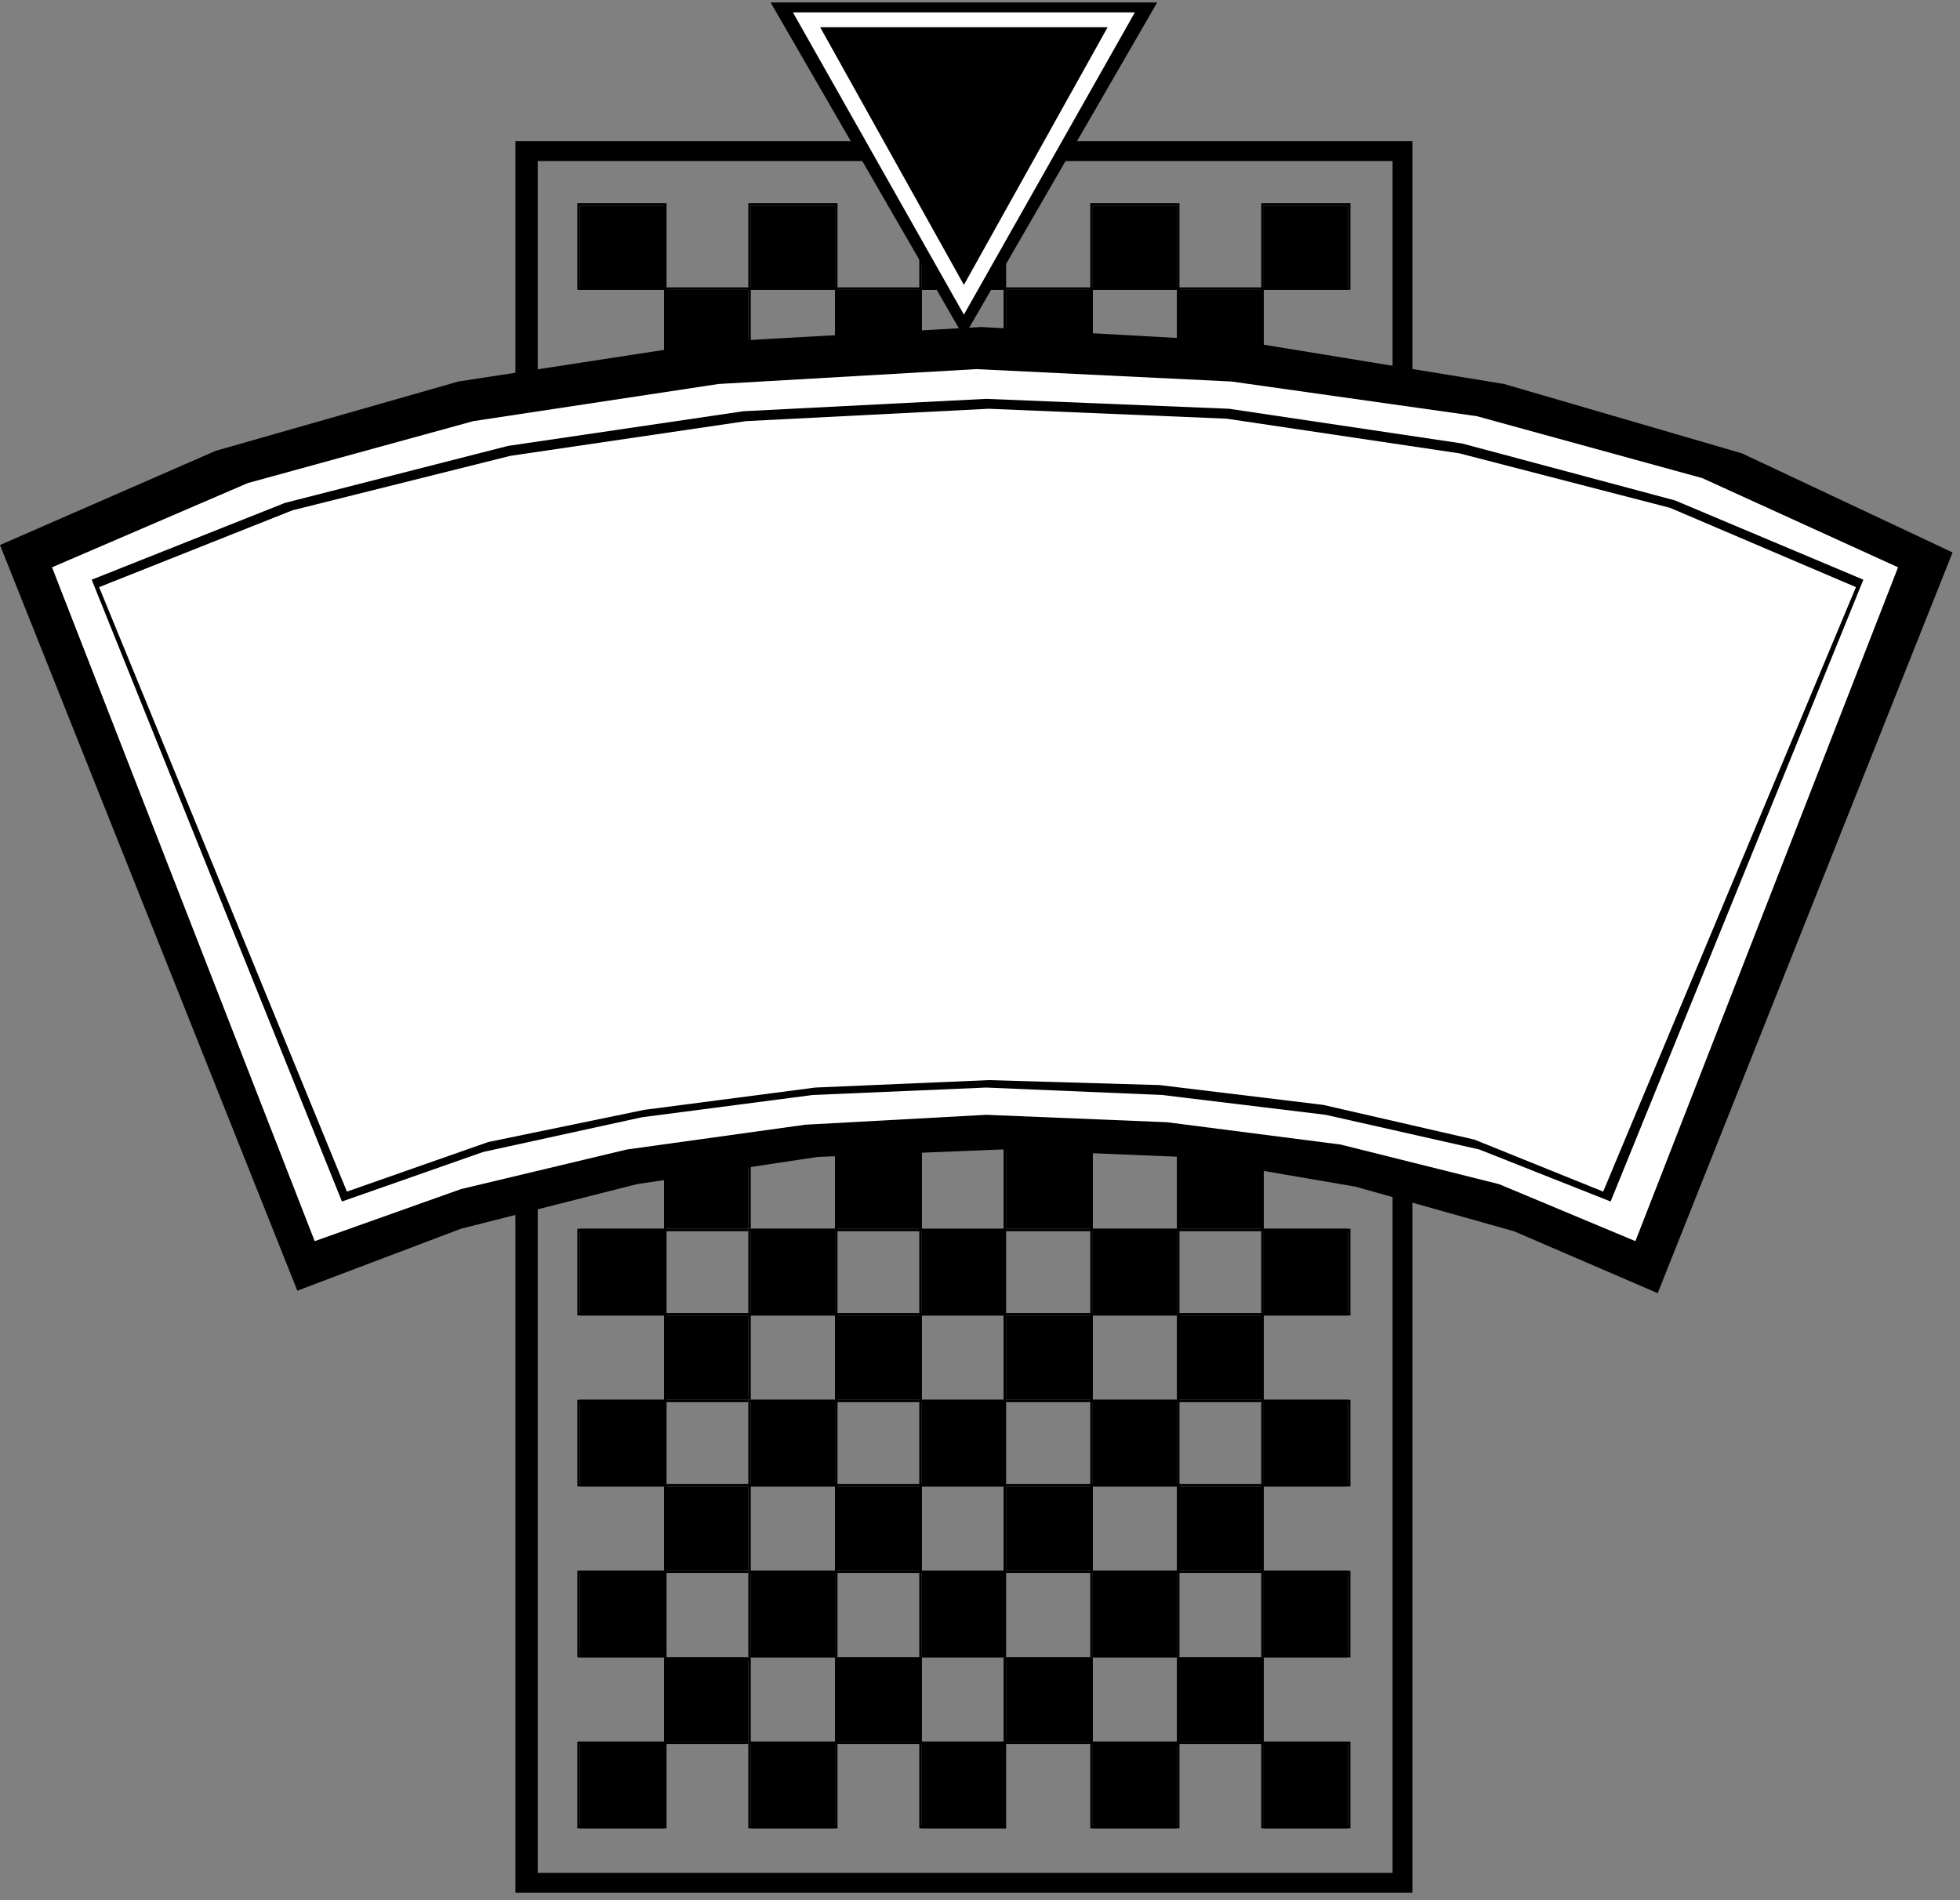
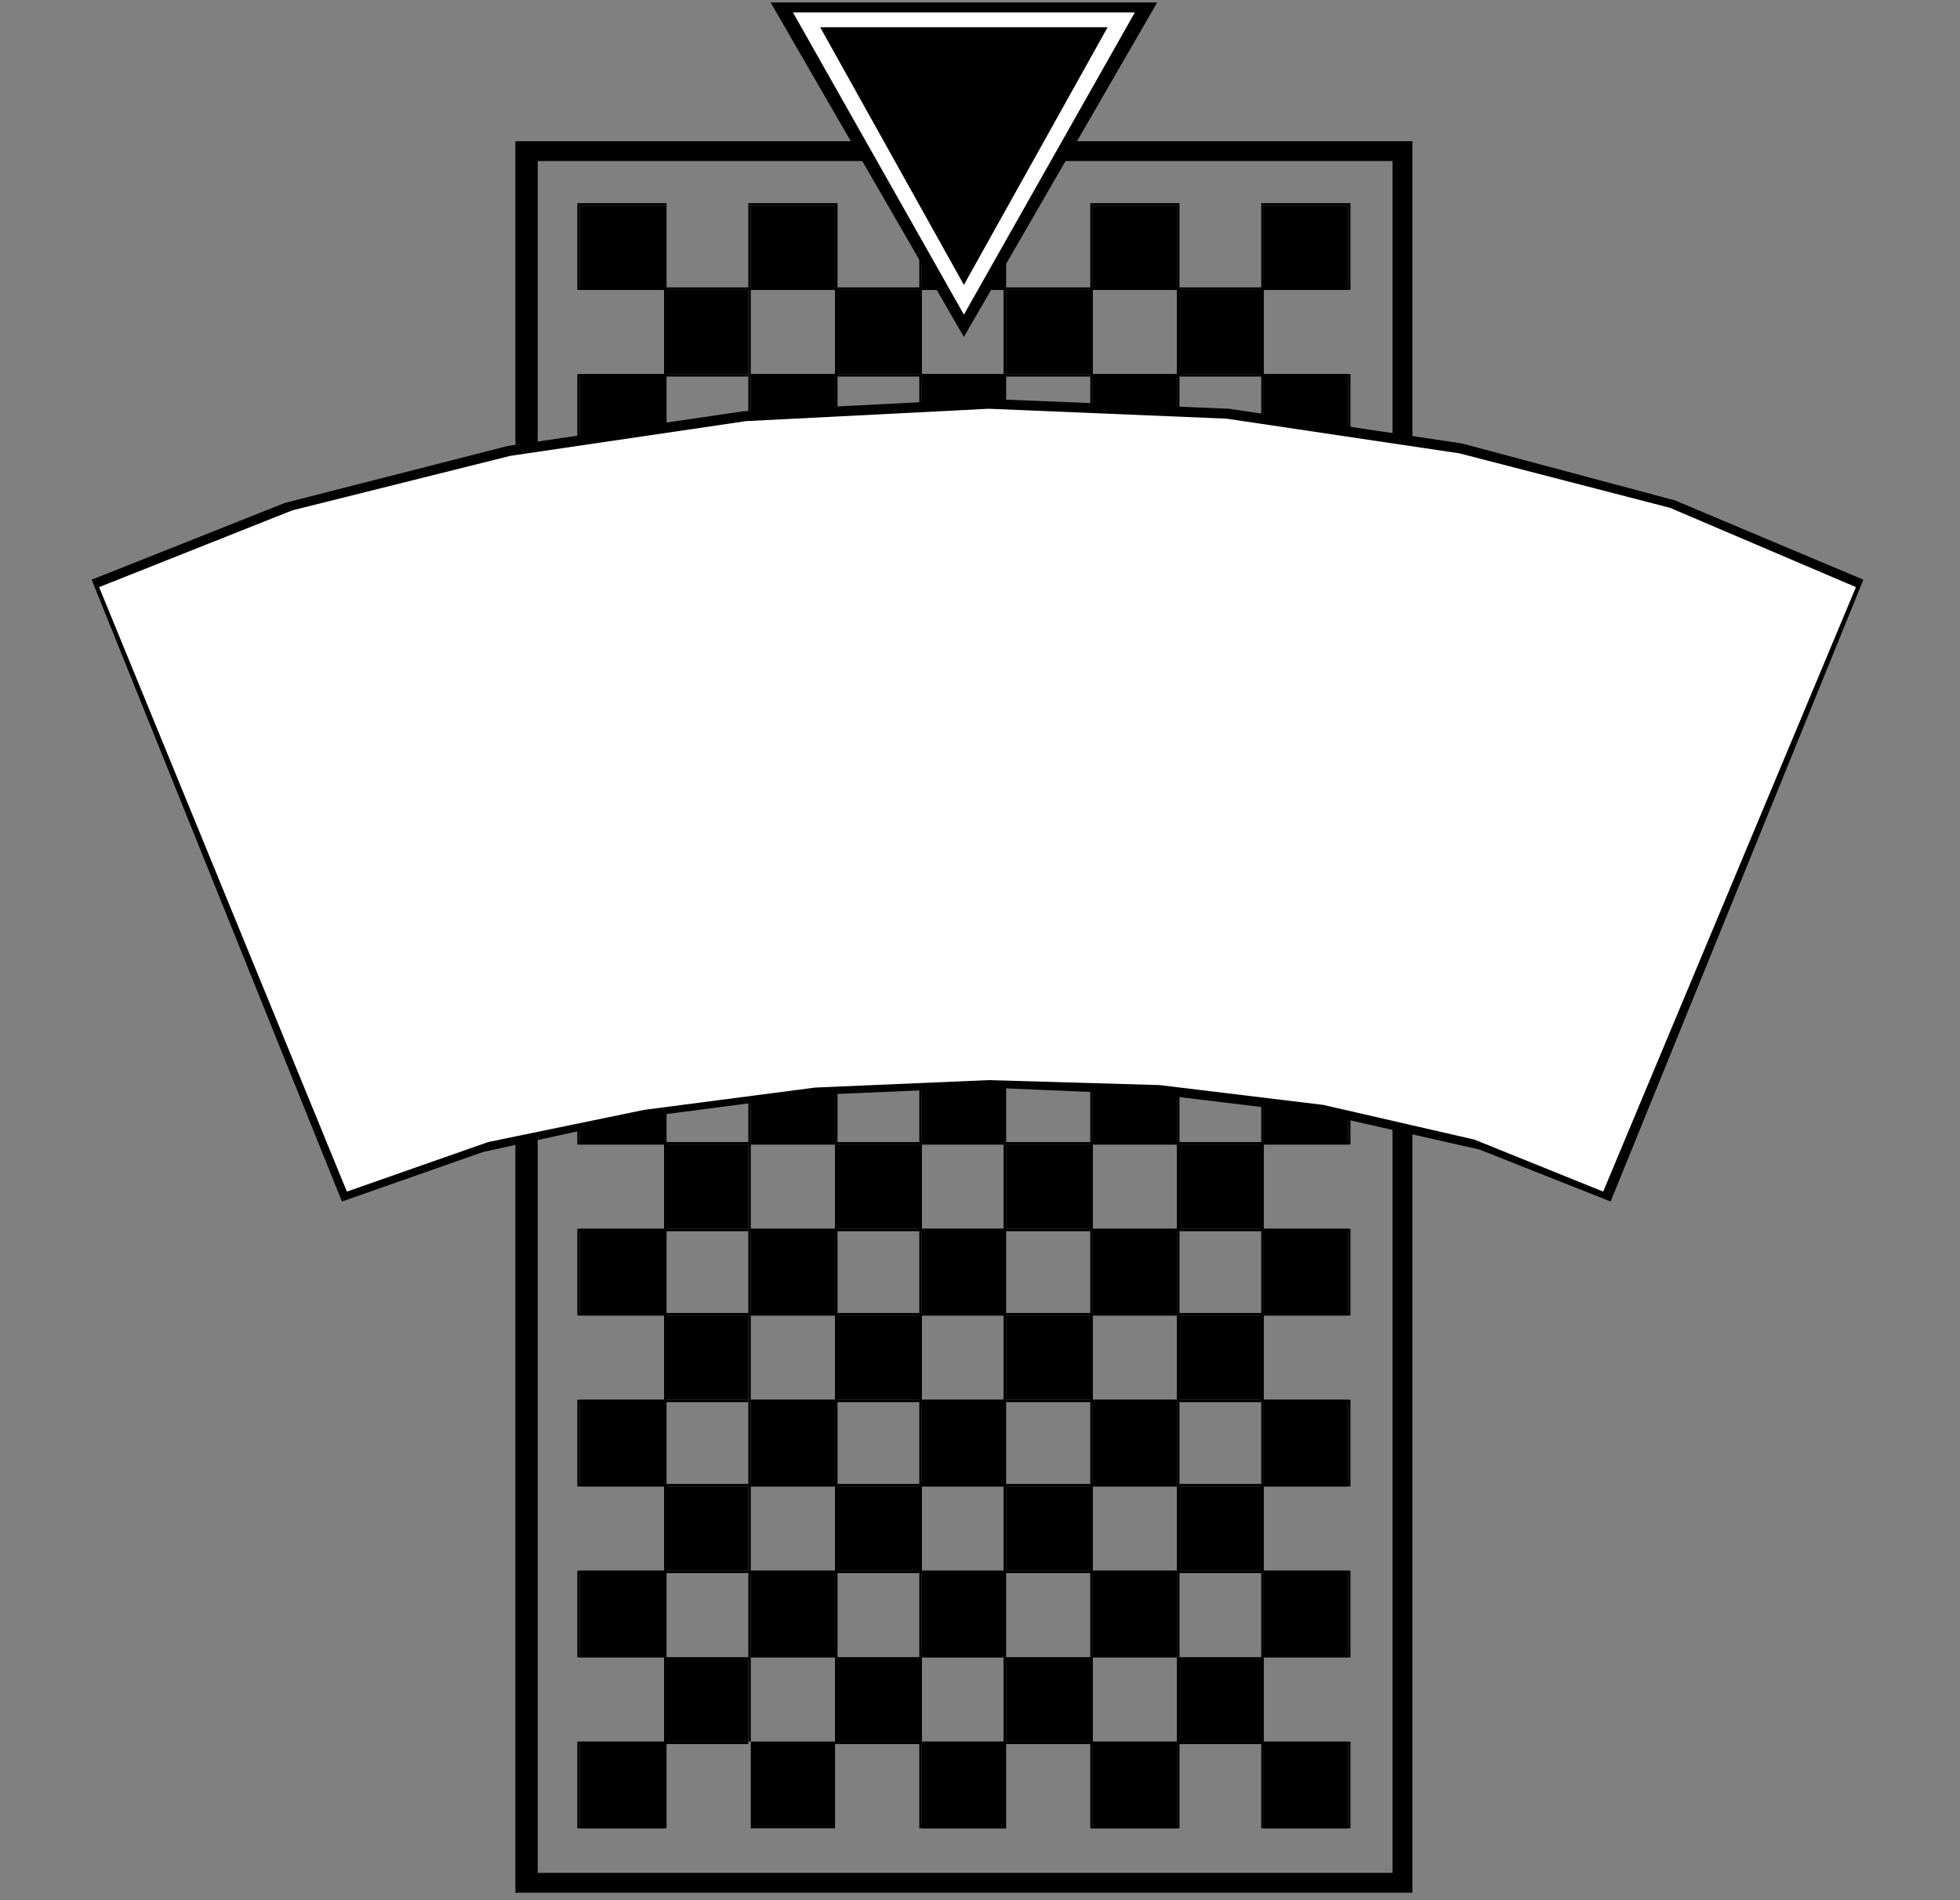
<svg xmlns="http://www.w3.org/2000/svg" xmlns:ns1="http://sodipodi.sourceforge.net/DTD/sodipodi-0.dtd" xmlns:ns2="http://www.inkscape.org/namespaces/inkscape" version="1.0" width="209.285mm" height="202.935mm" id="svg371" ns1:docname="DSGNN010.WMF">
  <rect width="100%" height="100%" fill="#808080" stroke="none" />
  <ns1:namedview pagecolor="#ffffff" bordercolor="#666666" borderopacity="1" objecttolerance="10" gridtolerance="10" guidetolerance="10" ns2:pageopacity="0" ns2:pageshadow="2" ns2:window-width="640" ns2:window-height="480" id="namedview373" />
  <defs id="defs3">
    <pattern id="WMFhbasepattern" patternUnits="userSpaceOnUse" width="6" height="6" x="0" y="0" />
  </defs>
-   <path style="fill:#000000;fill-rule:evenodd;fill-opacity:1;stroke:none;" d="  M 0,220   L 87,182   L 185,154   L 289,138   L 396,132   L 503,138   L 607,155   L 703,183   L 788,223   L 669,522   L 611,497   L 547,479   L 477,467   L 404,464   L 330,467   L 257,478   L 186,496   L 120,521   L 0,220  z " id="path5" />
  <path style="fill:#000000;fill-rule:evenodd;fill-opacity:1;stroke:none;" d="  M 208,382   L 208,57   L 570,57   L 570,382   L 562,382   L 562,65   L 217,65   L 217,382   L 208,382  z " id="path7" />
  <path style="fill:#000000;fill-rule:evenodd;fill-opacity:1;stroke:none;" d="  M 208,410   L 208,382   L 217,382   L 217,410   L 208,410  z " id="path9" />
  <path style="fill:#000000;fill-rule:evenodd;fill-opacity:1;stroke:none;" d="  M 562,410   L 562,382   L 570,382   L 570,410   L 562,410  z " id="path11" />
  <path style="fill:#000000;fill-rule:evenodd;fill-opacity:1;stroke:none;" d="  M 208,410   L 208,764   L 570,764   L 570,410   L 562,410   L 562,756   L 217,756   L 217,410   L 208,410  z " id="path13" />
  <path style="fill:#000000;fill-rule:evenodd;fill-opacity:1;stroke:none;" d="  M 234,83   L 234,117   L 268,117   L 268,83   L 234,83  z " id="path15" />
  <path style="fill:#000000;fill-rule:nonzero;fill-opacity:1;stroke:none;" d="  M 234,82   L 233,82   L 233,117   L 268,117   L 268,117   L 269,117   L 269,82   L 268,82   L 234,82   L 234,83   L 268,83   L 268,83   L 268,117   L 268,116   L 234,116   L 234,117   L 234,83   L 234,83   L 234,82  z " id="path17" />
  <path style="fill:#000000;fill-rule:evenodd;fill-opacity:1;stroke:none;" d="  M 268,117   L 268,151   L 302,151   L 302,117   L 268,117  z " id="path19" />
  <path style="fill:#000000;fill-rule:nonzero;fill-opacity:1;stroke:none;" d="  M 268,116   L 268,116   L 268,152   L 302,152   L 302,151   L 303,151   L 303,116   L 302,116   L 268,116   L 268,117   L 302,117   L 302,117   L 302,151   L 302,151   L 268,151   L 269,151   L 269,117   L 268,117   L 268,116  z " id="path21" />
  <path style="fill:#000000;fill-rule:evenodd;fill-opacity:1;stroke:none;" d="  M 268,186   L 268,220   L 302,220   L 302,186   L 268,186  z " id="path23" />
  <path style="fill:#000000;fill-rule:nonzero;fill-opacity:1;stroke:none;" d="  M 268,186   L 268,186   L 268,221   L 302,221   L 302,220   L 303,220   L 303,186   L 302,186   L 268,186   L 268,187   L 302,187   L 302,186   L 302,220   L 302,220   L 268,220   L 269,220   L 269,186   L 268,187   L 268,186  z " id="path25" />
  <path style="fill:#000000;fill-rule:evenodd;fill-opacity:1;stroke:none;" d="  M 268,255   L 268,289   L 302,289   L 302,255   L 268,255  z " id="path27" />
  <path style="fill:#000000;fill-rule:nonzero;fill-opacity:1;stroke:none;" d="  M 268,255   L 268,255   L 268,290   L 302,290   L 302,289   L 303,289   L 303,255   L 302,255   L 268,255   L 268,256   L 302,256   L 302,255   L 302,289   L 302,289   L 268,289   L 269,289   L 269,255   L 268,256   L 268,255  z " id="path29" />
  <path style="fill:#000000;fill-rule:evenodd;fill-opacity:1;stroke:none;" d="  M 268,324   L 268,359   L 302,359   L 302,324   L 268,324  z " id="path31" />
  <path style="fill:#000000;fill-rule:nonzero;fill-opacity:1;stroke:none;" d="  M 268,323   L 268,323   L 268,359   L 302,359   L 302,359   L 303,359   L 303,323   L 302,323   L 268,323   L 268,324   L 302,324   L 302,324   L 302,359   L 302,358   L 268,358   L 269,359   L 269,324   L 268,324   L 268,323  z " id="path33" />
  <path style="fill:#000000;fill-rule:evenodd;fill-opacity:1;stroke:none;" d="  M 268,393   L 268,427   L 302,427   L 302,393   L 268,393  z " id="path35" />
  <path style="fill:#000000;fill-rule:nonzero;fill-opacity:1;stroke:none;" d="  M 268,392   L 268,392   L 268,428   L 302,428   L 302,427   L 303,427   L 303,392   L 302,392   L 268,392   L 268,393   L 302,393   L 302,393   L 302,427   L 302,427   L 268,427   L 269,427   L 269,393   L 268,393   L 268,392  z " id="path37" />
  <path style="fill:#000000;fill-rule:evenodd;fill-opacity:1;stroke:none;" d="  M 268,462   L 268,496   L 302,496   L 302,462   L 268,462  z " id="path39" />
  <path style="fill:#000000;fill-rule:nonzero;fill-opacity:1;stroke:none;" d="  M 268,461   L 268,461   L 268,497   L 302,497   L 302,496   L 303,496   L 303,461   L 302,461   L 268,461   L 268,462   L 302,462   L 302,462   L 302,496   L 302,496   L 268,496   L 269,496   L 269,462   L 268,462   L 268,461  z " id="path41" />
  <path style="fill:#000000;fill-rule:evenodd;fill-opacity:1;stroke:none;" d="  M 268,531   L 268,565   L 302,565   L 302,531   L 268,531  z " id="path43" />
  <path style="fill:#000000;fill-rule:nonzero;fill-opacity:1;stroke:none;" d="  M 268,530   L 268,530   L 268,566   L 302,566   L 302,565   L 303,565   L 303,530   L 302,530   L 268,530   L 268,531   L 302,531   L 302,531   L 302,565   L 302,565   L 268,565   L 269,565   L 269,531   L 268,531   L 268,530  z " id="path45" />
  <path style="fill:#000000;fill-rule:evenodd;fill-opacity:1;stroke:none;" d="  M 268,600   L 268,634   L 302,634   L 302,600   L 268,600  z " id="path47" />
  <path style="fill:#000000;fill-rule:nonzero;fill-opacity:1;stroke:none;" d="  M 268,599   L 268,599   L 268,635   L 302,635   L 302,634   L 303,634   L 303,599   L 302,599   L 268,599   L 268,600   L 302,600   L 302,600   L 302,634   L 302,634   L 268,634   L 269,634   L 269,600   L 268,600   L 268,599  z " id="path49" />
  <path style="fill:#000000;fill-rule:evenodd;fill-opacity:1;stroke:none;" d="  M 268,669   L 268,703   L 302,703   L 302,669   L 268,669  z " id="path51" />
  <path style="fill:#000000;fill-rule:nonzero;fill-opacity:1;stroke:none;" d="  M 268,669   L 268,669   L 268,704   L 302,704   L 302,703   L 303,703   L 303,669   L 302,669   L 268,669   L 268,670   L 302,670   L 302,669   L 302,703   L 302,703   L 268,703   L 269,703   L 269,669   L 268,670   L 268,669  z " id="path53" />
  <path style="fill:#000000;fill-rule:evenodd;fill-opacity:1;stroke:none;" d="  M 234,151   L 234,186   L 268,186   L 268,151   L 234,151  z " id="path55" />
  <path style="fill:#000000;fill-rule:nonzero;fill-opacity:1;stroke:none;" d="  M 234,151   L 233,151   L 233,187   L 268,187   L 268,186   L 269,186   L 269,151   L 268,151   L 234,151   L 234,152   L 268,152   L 268,151   L 268,186   L 268,186   L 234,186   L 234,186   L 234,151   L 234,152   L 234,151  z " id="path57" />
  <path style="fill:#000000;fill-rule:evenodd;fill-opacity:1;stroke:none;" d="  M 234,220   L 234,255   L 268,255   L 268,220   L 234,220  z " id="path59" />
  <path style="fill:#000000;fill-rule:nonzero;fill-opacity:1;stroke:none;" d="  M 234,220   L 233,220   L 233,256   L 268,256   L 268,255   L 269,255   L 269,220   L 268,220   L 234,220   L 234,221   L 268,221   L 268,220   L 268,255   L 268,255   L 234,255   L 234,255   L 234,220   L 234,221   L 234,220  z " id="path61" />
  <path style="fill:#000000;fill-rule:evenodd;fill-opacity:1;stroke:none;" d="  M 234,289   L 234,324   L 268,324   L 268,289   L 234,289  z " id="path63" />
-   <path style="fill:#000000;fill-rule:nonzero;fill-opacity:1;stroke:none;" d="  M 234,289   L 233,289   L 233,324   L 268,324   L 268,324   L 269,324   L 269,289   L 268,289   L 234,289   L 234,290   L 268,290   L 268,289   L 268,324   L 268,323   L 234,323   L 234,324   L 234,289   L 234,290   L 234,289  z " id="path65" />
  <path style="fill:#000000;fill-rule:evenodd;fill-opacity:1;stroke:none;" d="  M 234,359   L 234,393   L 268,393   L 268,359   L 234,359  z " id="path67" />
  <path style="fill:#000000;fill-rule:nonzero;fill-opacity:1;stroke:none;" d="  M 234,358   L 233,358   L 233,393   L 268,393   L 268,393   L 269,393   L 269,358   L 268,358   L 234,358   L 234,359   L 268,359   L 268,359   L 268,393   L 268,392   L 234,392   L 234,393   L 234,359   L 234,359   L 234,358  z " id="path69" />
  <path style="fill:#000000;fill-rule:evenodd;fill-opacity:1;stroke:none;" d="  M 234,427   L 234,462   L 268,462   L 268,427   L 234,427  z " id="path71" />
  <path style="fill:#000000;fill-rule:nonzero;fill-opacity:1;stroke:none;" d="  M 234,427   L 233,427   L 233,462   L 268,462   L 268,462   L 269,462   L 269,427   L 268,427   L 234,427   L 234,428   L 268,428   L 268,427   L 268,462   L 268,461   L 234,461   L 234,462   L 234,427   L 234,428   L 234,427  z " id="path73" />
  <path style="fill:#000000;fill-rule:evenodd;fill-opacity:1;stroke:none;" d="  M 234,496   L 234,531   L 268,531   L 268,496   L 234,496  z " id="path75" />
  <path style="fill:#000000;fill-rule:nonzero;fill-opacity:1;stroke:none;" d="  M 234,496   L 233,496   L 233,531   L 268,531   L 268,531   L 269,531   L 269,496   L 268,496   L 234,496   L 234,497   L 268,497   L 268,496   L 268,531   L 268,530   L 234,530   L 234,531   L 234,496   L 234,497   L 234,496  z " id="path77" />
  <path style="fill:#000000;fill-rule:evenodd;fill-opacity:1;stroke:none;" d="  M 234,565   L 234,600   L 268,600   L 268,565   L 234,565  z " id="path79" />
  <path style="fill:#000000;fill-rule:nonzero;fill-opacity:1;stroke:none;" d="  M 234,565   L 233,565   L 233,600   L 268,600   L 268,600   L 269,600   L 269,565   L 268,565   L 234,565   L 234,566   L 268,566   L 268,565   L 268,600   L 268,599   L 234,599   L 234,600   L 234,565   L 234,566   L 234,565  z " id="path81" />
  <path style="fill:#000000;fill-rule:evenodd;fill-opacity:1;stroke:none;" d="  M 234,634   L 234,669   L 268,669   L 268,634   L 234,634  z " id="path83" />
  <path style="fill:#000000;fill-rule:nonzero;fill-opacity:1;stroke:none;" d="  M 234,634   L 233,634   L 233,669   L 268,669   L 268,669   L 269,669   L 269,634   L 268,634   L 234,634   L 234,635   L 268,635   L 268,634   L 268,669   L 268,668   L 234,668   L 234,669   L 234,634   L 234,635   L 234,634  z " id="path85" />
  <path style="fill:#000000;fill-rule:evenodd;fill-opacity:1;stroke:none;" d="  M 234,703   L 234,738   L 268,738   L 268,703   L 234,703  z " id="path87" />
  <path style="fill:#000000;fill-rule:nonzero;fill-opacity:1;stroke:none;" d="  M 234,703   L 233,703   L 233,738   L 268,738   L 268,738   L 269,738   L 269,703   L 268,703   L 234,703   L 234,704   L 268,704   L 268,703   L 268,738   L 268,737   L 234,737   L 234,738   L 234,703   L 234,704   L 234,703  z " id="path89" />
  <path style="fill:#000000;fill-rule:evenodd;fill-opacity:1;stroke:none;" d="  M 303,83   L 303,117   L 337,117   L 337,83   L 303,83  z " id="path91" />
  <path style="fill:#000000;fill-rule:nonzero;fill-opacity:1;stroke:none;" d="  M 303,82   L 302,82   L 302,117   L 337,117   L 337,117   L 338,117   L 338,82   L 337,82   L 303,82   L 303,83   L 337,83   L 337,83   L 337,117   L 337,116   L 303,116   L 303,117   L 303,83   L 303,83   L 303,82  z " id="path93" />
  <path style="fill:#000000;fill-rule:evenodd;fill-opacity:1;stroke:none;" d="  M 337,117   L 337,151   L 372,151   L 372,117   L 337,117  z " id="path95" />
  <path style="fill:#000000;fill-rule:nonzero;fill-opacity:1;stroke:none;" d="  M 337,116   L 337,116   L 337,152   L 372,152   L 372,151   L 372,151   L 372,116   L 372,116   L 337,116   L 337,117   L 372,117   L 371,117   L 371,151   L 372,151   L 337,151   L 338,151   L 338,117   L 337,117   L 337,116  z " id="path97" />
  <path style="fill:#000000;fill-rule:evenodd;fill-opacity:1;stroke:none;" d="  M 337,186   L 337,220   L 372,220   L 372,186   L 337,186  z " id="path99" />
  <path style="fill:#000000;fill-rule:nonzero;fill-opacity:1;stroke:none;" d="  M 337,186   L 337,186   L 337,221   L 372,221   L 372,220   L 372,220   L 372,186   L 372,186   L 337,186   L 337,187   L 372,187   L 371,186   L 371,220   L 372,220   L 337,220   L 338,220   L 338,186   L 337,187   L 337,186  z " id="path101" />
  <path style="fill:#000000;fill-rule:evenodd;fill-opacity:1;stroke:none;" d="  M 337,255   L 337,289   L 372,289   L 372,255   L 337,255  z " id="path103" />
  <path style="fill:#000000;fill-rule:nonzero;fill-opacity:1;stroke:none;" d="  M 337,255   L 337,255   L 337,290   L 372,290   L 372,289   L 372,289   L 372,255   L 372,255   L 337,255   L 337,256   L 372,256   L 371,255   L 371,289   L 372,289   L 337,289   L 338,289   L 338,255   L 337,256   L 337,255  z " id="path105" />
  <path style="fill:#000000;fill-rule:evenodd;fill-opacity:1;stroke:none;" d="  M 337,324   L 337,359   L 372,359   L 372,324   L 337,324  z " id="path107" />
  <path style="fill:#000000;fill-rule:nonzero;fill-opacity:1;stroke:none;" d="  M 337,323   L 337,323   L 337,359   L 372,359   L 372,359   L 372,359   L 372,323   L 372,323   L 337,323   L 337,324   L 372,324   L 371,324   L 371,359   L 372,358   L 337,358   L 338,359   L 338,324   L 337,324   L 337,323  z " id="path109" />
  <path style="fill:#000000;fill-rule:evenodd;fill-opacity:1;stroke:none;" d="  M 337,393   L 337,427   L 372,427   L 372,393   L 337,393  z " id="path111" />
  <path style="fill:#000000;fill-rule:nonzero;fill-opacity:1;stroke:none;" d="  M 337,392   L 337,392   L 337,428   L 372,428   L 372,427   L 372,427   L 372,392   L 372,392   L 337,392   L 337,393   L 372,393   L 371,393   L 371,427   L 372,427   L 337,427   L 338,427   L 338,393   L 337,393   L 337,392  z " id="path113" />
  <path style="fill:#000000;fill-rule:evenodd;fill-opacity:1;stroke:none;" d="  M 337,462   L 337,496   L 372,496   L 372,462   L 337,462  z " id="path115" />
  <path style="fill:#000000;fill-rule:nonzero;fill-opacity:1;stroke:none;" d="  M 337,461   L 337,461   L 337,497   L 372,497   L 372,496   L 372,496   L 372,461   L 372,461   L 337,461   L 337,462   L 372,462   L 371,462   L 371,496   L 372,496   L 337,496   L 338,496   L 338,462   L 337,462   L 337,461  z " id="path117" />
  <path style="fill:#000000;fill-rule:evenodd;fill-opacity:1;stroke:none;" d="  M 337,531   L 337,565   L 372,565   L 372,531   L 337,531  z " id="path119" />
-   <path style="fill:#000000;fill-rule:nonzero;fill-opacity:1;stroke:none;" d="  M 337,530   L 337,530   L 337,566   L 372,566   L 372,565   L 372,565   L 372,530   L 372,530   L 337,530   L 337,531   L 372,531   L 371,531   L 371,565   L 372,565   L 337,565   L 338,565   L 338,531   L 337,531   L 337,530  z " id="path121" />
+   <path style="fill:#000000;fill-rule:nonzero;fill-opacity:1;stroke:none;" d="  M 337,530   L 337,530   L 337,566   L 372,566   L 372,565   L 372,565   L 372,530   L 372,530   L 337,530   L 337,531   L 372,531   L 371,531   L 371,565   L 372,565   L 338,565   L 338,531   L 337,531   L 337,530  z " id="path121" />
  <path style="fill:#000000;fill-rule:evenodd;fill-opacity:1;stroke:none;" d="  M 337,600   L 337,634   L 372,634   L 372,600   L 337,600  z " id="path123" />
  <path style="fill:#000000;fill-rule:nonzero;fill-opacity:1;stroke:none;" d="  M 337,599   L 337,599   L 337,635   L 372,635   L 372,634   L 372,634   L 372,599   L 372,599   L 337,599   L 337,600   L 372,600   L 371,600   L 371,634   L 372,634   L 337,634   L 338,634   L 338,600   L 337,600   L 337,599  z " id="path125" />
  <path style="fill:#000000;fill-rule:evenodd;fill-opacity:1;stroke:none;" d="  M 337,669   L 337,703   L 372,703   L 372,669   L 337,669  z " id="path127" />
  <path style="fill:#000000;fill-rule:nonzero;fill-opacity:1;stroke:none;" d="  M 337,669   L 337,669   L 337,704   L 372,704   L 372,703   L 372,703   L 372,669   L 372,669   L 337,669   L 337,670   L 372,670   L 371,669   L 371,703   L 372,703   L 337,703   L 338,703   L 338,669   L 337,670   L 337,669  z " id="path129" />
  <path style="fill:#000000;fill-rule:evenodd;fill-opacity:1;stroke:none;" d="  M 303,151   L 303,186   L 337,186   L 337,151   L 303,151  z " id="path131" />
  <path style="fill:#000000;fill-rule:nonzero;fill-opacity:1;stroke:none;" d="  M 303,151   L 302,151   L 302,187   L 337,187   L 337,186   L 338,186   L 338,151   L 337,151   L 303,151   L 303,152   L 337,152   L 337,151   L 337,186   L 337,186   L 303,186   L 303,186   L 303,151   L 303,152   L 303,151  z " id="path133" />
  <path style="fill:#000000;fill-rule:evenodd;fill-opacity:1;stroke:none;" d="  M 303,220   L 303,255   L 337,255   L 337,220   L 303,220  z " id="path135" />
  <path style="fill:#000000;fill-rule:nonzero;fill-opacity:1;stroke:none;" d="  M 303,220   L 302,220   L 302,256   L 337,256   L 337,255   L 338,255   L 338,220   L 337,220   L 303,220   L 303,221   L 337,221   L 337,220   L 337,255   L 337,255   L 303,255   L 303,255   L 303,220   L 303,221   L 303,220  z " id="path137" />
  <path style="fill:#000000;fill-rule:evenodd;fill-opacity:1;stroke:none;" d="  M 303,289   L 303,324   L 337,324   L 337,289   L 303,289  z " id="path139" />
  <path style="fill:#000000;fill-rule:nonzero;fill-opacity:1;stroke:none;" d="  M 303,289   L 302,289   L 302,324   L 337,324   L 337,324   L 338,324   L 338,289   L 337,289   L 303,289   L 303,290   L 337,290   L 337,289   L 337,324   L 337,323   L 303,323   L 303,324   L 303,289   L 303,290   L 303,289  z " id="path141" />
  <path style="fill:#000000;fill-rule:evenodd;fill-opacity:1;stroke:none;" d="  M 303,359   L 303,393   L 337,393   L 337,359   L 303,359  z " id="path143" />
  <path style="fill:#000000;fill-rule:nonzero;fill-opacity:1;stroke:none;" d="  M 303,358   L 302,358   L 302,393   L 337,393   L 337,393   L 338,393   L 338,358   L 337,358   L 303,358   L 303,359   L 337,359   L 337,359   L 337,393   L 337,392   L 303,392   L 303,393   L 303,359   L 303,359   L 303,358  z " id="path145" />
  <path style="fill:#000000;fill-rule:evenodd;fill-opacity:1;stroke:none;" d="  M 303,427   L 303,462   L 337,462   L 337,427   L 303,427  z " id="path147" />
  <path style="fill:#000000;fill-rule:nonzero;fill-opacity:1;stroke:none;" d="  M 303,427   L 302,427   L 302,462   L 337,462   L 337,462   L 338,462   L 338,427   L 337,427   L 303,427   L 303,428   L 337,428   L 337,427   L 337,462   L 337,461   L 303,461   L 303,462   L 303,427   L 303,428   L 303,427  z " id="path149" />
  <path style="fill:#000000;fill-rule:evenodd;fill-opacity:1;stroke:none;" d="  M 303,496   L 303,531   L 337,531   L 337,496   L 303,496  z " id="path151" />
  <path style="fill:#000000;fill-rule:nonzero;fill-opacity:1;stroke:none;" d="  M 303,496   L 302,496   L 302,531   L 337,531   L 337,531   L 338,531   L 338,496   L 337,496   L 303,496   L 303,497   L 337,497   L 337,496   L 337,531   L 337,530   L 303,530   L 303,531   L 303,496   L 303,497   L 303,496  z " id="path153" />
  <path style="fill:#000000;fill-rule:evenodd;fill-opacity:1;stroke:none;" d="  M 303,565   L 303,600   L 337,600   L 337,565   L 303,565  z " id="path155" />
  <path style="fill:#000000;fill-rule:nonzero;fill-opacity:1;stroke:none;" d="  M 303,565   L 302,565   L 302,600   L 337,600   L 337,600   L 338,600   L 338,565   L 337,565   L 303,565   L 303,566   L 337,566   L 337,565   L 337,600   L 337,599   L 303,599   L 303,600   L 303,565   L 303,566   L 303,565  z " id="path157" />
  <path style="fill:#000000;fill-rule:evenodd;fill-opacity:1;stroke:none;" d="  M 303,634   L 303,669   L 337,669   L 337,634   L 303,634  z " id="path159" />
  <path style="fill:#000000;fill-rule:nonzero;fill-opacity:1;stroke:none;" d="  M 303,634   L 302,634   L 302,669   L 337,669   L 337,669   L 338,669   L 338,634   L 337,634   L 303,634   L 303,635   L 337,635   L 337,634   L 337,669   L 337,668   L 303,668   L 303,669   L 303,634   L 303,635   L 303,634  z " id="path161" />
  <path style="fill:#000000;fill-rule:evenodd;fill-opacity:1;stroke:none;" d="  M 303,703   L 303,738   L 337,738   L 337,703   L 303,703  z " id="path163" />
-   <path style="fill:#000000;fill-rule:nonzero;fill-opacity:1;stroke:none;" d="  M 303,703   L 302,703   L 302,738   L 337,738   L 337,738   L 338,738   L 338,703   L 337,703   L 303,703   L 303,704   L 337,704   L 337,703   L 337,738   L 337,737   L 303,737   L 303,738   L 303,703   L 303,704   L 303,703  z " id="path165" />
  <path style="fill:#000000;fill-rule:evenodd;fill-opacity:1;stroke:none;" d="  M 372,83   L 372,117   L 406,117   L 406,83   L 372,83  z " id="path167" />
  <path style="fill:#000000;fill-rule:nonzero;fill-opacity:1;stroke:none;" d="  M 372,82   L 371,82   L 371,117   L 406,117   L 406,117   L 406,117   L 406,82   L 406,82   L 372,82   L 372,83   L 406,83   L 405,83   L 405,117   L 406,116   L 372,116   L 372,117   L 372,83   L 372,83   L 372,82  z " id="path169" />
  <path style="fill:#000000;fill-rule:evenodd;fill-opacity:1;stroke:none;" d="  M 406,117   L 406,151   L 441,151   L 441,117   L 406,117  z " id="path171" />
  <path style="fill:#000000;fill-rule:nonzero;fill-opacity:1;stroke:none;" d="  M 406,116   L 405,116   L 405,152   L 441,152   L 441,151   L 441,151   L 441,116   L 441,116   L 406,116   L 406,117   L 441,117   L 440,117   L 440,151   L 441,151   L 406,151   L 406,151   L 406,117   L 406,117   L 406,116  z " id="path173" />
  <path style="fill:#000000;fill-rule:evenodd;fill-opacity:1;stroke:none;" d="  M 406,186   L 406,220   L 441,220   L 441,186   L 406,186  z " id="path175" />
  <path style="fill:#000000;fill-rule:nonzero;fill-opacity:1;stroke:none;" d="  M 406,186   L 405,186   L 405,221   L 441,221   L 441,220   L 441,220   L 441,186   L 441,186   L 406,186   L 406,187   L 441,187   L 440,186   L 440,220   L 441,220   L 406,220   L 406,220   L 406,186   L 406,187   L 406,186  z " id="path177" />
  <path style="fill:#000000;fill-rule:evenodd;fill-opacity:1;stroke:none;" d="  M 406,255   L 406,289   L 441,289   L 441,255   L 406,255  z " id="path179" />
  <path style="fill:#000000;fill-rule:nonzero;fill-opacity:1;stroke:none;" d="  M 406,255   L 405,255   L 405,290   L 441,290   L 441,289   L 441,289   L 441,255   L 441,255   L 406,255   L 406,256   L 441,256   L 440,255   L 440,289   L 441,289   L 406,289   L 406,289   L 406,255   L 406,256   L 406,255  z " id="path181" />
  <path style="fill:#000000;fill-rule:evenodd;fill-opacity:1;stroke:none;" d="  M 406,324   L 406,359   L 441,359   L 441,324   L 406,324  z " id="path183" />
  <path style="fill:#000000;fill-rule:nonzero;fill-opacity:1;stroke:none;" d="  M 406,323   L 405,323   L 405,359   L 441,359   L 441,359   L 441,359   L 441,323   L 441,323   L 406,323   L 406,324   L 441,324   L 440,324   L 440,359   L 441,358   L 406,358   L 406,359   L 406,324   L 406,324   L 406,323  z " id="path185" />
  <path style="fill:#000000;fill-rule:evenodd;fill-opacity:1;stroke:none;" d="  M 406,393   L 406,427   L 441,427   L 441,393   L 406,393  z " id="path187" />
  <path style="fill:#000000;fill-rule:nonzero;fill-opacity:1;stroke:none;" d="  M 406,392   L 405,392   L 405,428   L 441,428   L 441,427   L 441,427   L 441,392   L 441,392   L 406,392   L 406,393   L 441,393   L 440,393   L 440,427   L 441,427   L 406,427   L 406,427   L 406,393   L 406,393   L 406,392  z " id="path189" />
  <path style="fill:#000000;fill-rule:evenodd;fill-opacity:1;stroke:none;" d="  M 406,462   L 406,496   L 441,496   L 441,462   L 406,462  z " id="path191" />
  <path style="fill:#000000;fill-rule:nonzero;fill-opacity:1;stroke:none;" d="  M 406,461   L 405,461   L 405,497   L 441,497   L 441,496   L 441,496   L 441,461   L 441,461   L 406,461   L 406,462   L 441,462   L 440,462   L 440,496   L 441,496   L 406,496   L 406,496   L 406,462   L 406,462   L 406,461  z " id="path193" />
  <path style="fill:#000000;fill-rule:evenodd;fill-opacity:1;stroke:none;" d="  M 406,531   L 406,565   L 441,565   L 441,531   L 406,531  z " id="path195" />
  <path style="fill:#000000;fill-rule:nonzero;fill-opacity:1;stroke:none;" d="  M 406,530   L 405,530   L 405,566   L 441,566   L 441,565   L 441,565   L 441,530   L 441,530   L 406,530   L 406,531   L 441,531   L 440,531   L 440,565   L 441,565   L 406,565   L 406,565   L 406,531   L 406,531   L 406,530  z " id="path197" />
  <path style="fill:#000000;fill-rule:evenodd;fill-opacity:1;stroke:none;" d="  M 406,600   L 406,634   L 441,634   L 441,600   L 406,600  z " id="path199" />
  <path style="fill:#000000;fill-rule:nonzero;fill-opacity:1;stroke:none;" d="  M 406,599   L 405,599   L 405,635   L 441,635   L 441,634   L 441,634   L 441,599   L 441,599   L 406,599   L 406,600   L 441,600   L 440,600   L 440,634   L 441,634   L 406,634   L 406,634   L 406,600   L 406,600   L 406,599  z " id="path201" />
  <path style="fill:#000000;fill-rule:evenodd;fill-opacity:1;stroke:none;" d="  M 406,669   L 406,703   L 441,703   L 441,669   L 406,669  z " id="path203" />
  <path style="fill:#000000;fill-rule:nonzero;fill-opacity:1;stroke:none;" d="  M 406,669   L 405,669   L 405,704   L 441,704   L 441,703   L 441,703   L 441,669   L 441,669   L 406,669   L 406,670   L 441,670   L 440,669   L 440,703   L 441,703   L 406,703   L 406,703   L 406,669   L 406,670   L 406,669  z " id="path205" />
  <path style="fill:#000000;fill-rule:evenodd;fill-opacity:1;stroke:none;" d="  M 372,151   L 372,186   L 406,186   L 406,151   L 372,151  z " id="path207" />
  <path style="fill:#000000;fill-rule:nonzero;fill-opacity:1;stroke:none;" d="  M 372,151   L 371,151   L 371,187   L 406,187   L 406,186   L 406,186   L 406,151   L 406,151   L 372,151   L 372,152   L 406,152   L 405,151   L 405,186   L 406,186   L 372,186   L 372,186   L 372,151   L 372,152   L 372,151  z " id="path209" />
  <path style="fill:#000000;fill-rule:evenodd;fill-opacity:1;stroke:none;" d="  M 372,220   L 372,255   L 406,255   L 406,220   L 372,220  z " id="path211" />
  <path style="fill:#000000;fill-rule:nonzero;fill-opacity:1;stroke:none;" d="  M 372,220   L 371,220   L 371,256   L 406,256   L 406,255   L 406,255   L 406,220   L 406,220   L 372,220   L 372,221   L 406,221   L 405,220   L 405,255   L 406,255   L 372,255   L 372,255   L 372,220   L 372,221   L 372,220  z " id="path213" />
  <path style="fill:#000000;fill-rule:evenodd;fill-opacity:1;stroke:none;" d="  M 372,289   L 372,324   L 406,324   L 406,289   L 372,289  z " id="path215" />
  <path style="fill:#000000;fill-rule:nonzero;fill-opacity:1;stroke:none;" d="  M 372,289   L 371,289   L 371,324   L 406,324   L 406,324   L 406,324   L 406,289   L 406,289   L 372,289   L 372,290   L 406,290   L 405,289   L 405,324   L 406,323   L 372,323   L 372,324   L 372,289   L 372,290   L 372,289  z " id="path217" />
  <path style="fill:#000000;fill-rule:evenodd;fill-opacity:1;stroke:none;" d="  M 372,359   L 372,393   L 406,393   L 406,359   L 372,359  z " id="path219" />
  <path style="fill:#000000;fill-rule:nonzero;fill-opacity:1;stroke:none;" d="  M 372,358   L 371,358   L 371,393   L 406,393   L 406,393   L 406,393   L 406,358   L 406,358   L 372,358   L 372,359   L 406,359   L 405,359   L 405,393   L 406,392   L 372,392   L 372,393   L 372,359   L 372,359   L 372,358  z " id="path221" />
  <path style="fill:#000000;fill-rule:evenodd;fill-opacity:1;stroke:none;" d="  M 372,427   L 372,462   L 406,462   L 406,427   L 372,427  z " id="path223" />
  <path style="fill:#000000;fill-rule:nonzero;fill-opacity:1;stroke:none;" d="  M 372,427   L 371,427   L 371,462   L 406,462   L 406,462   L 406,462   L 406,427   L 406,427   L 372,427   L 372,428   L 406,428   L 405,427   L 405,462   L 406,461   L 372,461   L 372,462   L 372,427   L 372,428   L 372,427  z " id="path225" />
  <path style="fill:#000000;fill-rule:evenodd;fill-opacity:1;stroke:none;" d="  M 372,496   L 372,531   L 406,531   L 406,496   L 372,496  z " id="path227" />
  <path style="fill:#000000;fill-rule:nonzero;fill-opacity:1;stroke:none;" d="  M 372,496   L 371,496   L 371,531   L 406,531   L 406,531   L 406,531   L 406,496   L 406,496   L 372,496   L 372,497   L 406,497   L 405,496   L 405,531   L 406,530   L 372,530   L 372,531   L 372,496   L 372,497   L 372,496  z " id="path229" />
  <path style="fill:#000000;fill-rule:evenodd;fill-opacity:1;stroke:none;" d="  M 372,565   L 372,600   L 406,600   L 406,565   L 372,565  z " id="path231" />
  <path style="fill:#000000;fill-rule:nonzero;fill-opacity:1;stroke:none;" d="  M 372,565   L 371,565   L 371,600   L 406,600   L 406,600   L 406,600   L 406,565   L 406,565   L 372,565   L 372,566   L 406,566   L 405,565   L 405,600   L 406,599   L 372,599   L 372,600   L 372,565   L 372,566   L 372,565  z " id="path233" />
  <path style="fill:#000000;fill-rule:evenodd;fill-opacity:1;stroke:none;" d="  M 372,634   L 372,669   L 406,669   L 406,634   L 372,634  z " id="path235" />
  <path style="fill:#000000;fill-rule:nonzero;fill-opacity:1;stroke:none;" d="  M 372,634   L 371,634   L 371,669   L 406,669   L 406,669   L 406,669   L 406,634   L 406,634   L 372,634   L 372,635   L 406,635   L 405,634   L 405,669   L 406,668   L 372,668   L 372,669   L 372,634   L 372,635   L 372,634  z " id="path237" />
  <path style="fill:#000000;fill-rule:evenodd;fill-opacity:1;stroke:none;" d="  M 372,703   L 372,738   L 406,738   L 406,703   L 372,703  z " id="path239" />
  <path style="fill:#000000;fill-rule:nonzero;fill-opacity:1;stroke:none;" d="  M 372,703   L 371,703   L 371,738   L 406,738   L 406,738   L 406,738   L 406,703   L 406,703   L 372,703   L 372,704   L 406,704   L 405,703   L 405,738   L 406,737   L 372,737   L 372,738   L 372,703   L 372,704   L 372,703  z " id="path241" />
  <path style="fill:#000000;fill-rule:evenodd;fill-opacity:1;stroke:none;" d="  M 441,83   L 441,117   L 475,117   L 475,83   L 441,83  z " id="path243" />
  <path style="fill:#000000;fill-rule:nonzero;fill-opacity:1;stroke:none;" d="  M 441,82   L 440,82   L 440,117   L 475,117   L 475,117   L 476,117   L 476,82   L 475,82   L 441,82   L 441,83   L 475,83   L 475,83   L 475,117   L 475,116   L 441,116   L 441,117   L 441,83   L 441,83   L 441,82  z " id="path245" />
  <path style="fill:#000000;fill-rule:evenodd;fill-opacity:1;stroke:none;" d="  M 475,117   L 475,151   L 510,151   L 510,117   L 475,117  z " id="path247" />
  <path style="fill:#000000;fill-rule:nonzero;fill-opacity:1;stroke:none;" d="  M 475,116   L 475,116   L 475,152   L 510,152   L 510,151   L 510,151   L 510,116   L 510,116   L 475,116   L 475,117   L 510,117   L 509,117   L 509,151   L 510,151   L 475,151   L 476,151   L 476,117   L 475,117   L 475,116  z " id="path249" />
  <path style="fill:#000000;fill-rule:evenodd;fill-opacity:1;stroke:none;" d="  M 475,186   L 475,220   L 510,220   L 510,186   L 475,186  z " id="path251" />
  <path style="fill:#000000;fill-rule:nonzero;fill-opacity:1;stroke:none;" d="  M 475,186   L 475,186   L 475,221   L 510,221   L 510,220   L 510,220   L 510,186   L 510,186   L 475,186   L 475,187   L 510,187   L 509,186   L 509,220   L 510,220   L 475,220   L 476,220   L 476,186   L 475,187   L 475,186  z " id="path253" />
  <path style="fill:#000000;fill-rule:evenodd;fill-opacity:1;stroke:none;" d="  M 475,255   L 475,289   L 510,289   L 510,255   L 475,255  z " id="path255" />
  <path style="fill:#000000;fill-rule:nonzero;fill-opacity:1;stroke:none;" d="  M 475,255   L 475,255   L 475,290   L 510,290   L 510,289   L 510,289   L 510,255   L 510,255   L 475,255   L 475,256   L 510,256   L 509,255   L 509,289   L 510,289   L 475,289   L 476,289   L 476,255   L 475,256   L 475,255  z " id="path257" />
  <path style="fill:#000000;fill-rule:evenodd;fill-opacity:1;stroke:none;" d="  M 475,324   L 475,359   L 510,359   L 510,324   L 475,324  z " id="path259" />
  <path style="fill:#000000;fill-rule:nonzero;fill-opacity:1;stroke:none;" d="  M 475,323   L 475,323   L 475,359   L 510,359   L 510,359   L 510,359   L 510,323   L 510,323   L 475,323   L 475,324   L 510,324   L 509,324   L 509,359   L 510,358   L 475,358   L 476,359   L 476,324   L 475,324   L 475,323  z " id="path261" />
  <path style="fill:#000000;fill-rule:evenodd;fill-opacity:1;stroke:none;" d="  M 475,393   L 475,427   L 510,427   L 510,393   L 475,393  z " id="path263" />
  <path style="fill:#000000;fill-rule:nonzero;fill-opacity:1;stroke:none;" d="  M 475,392   L 475,392   L 475,428   L 510,428   L 510,427   L 510,427   L 510,392   L 510,392   L 475,392   L 475,393   L 510,393   L 509,393   L 509,427   L 510,427   L 475,427   L 476,427   L 476,393   L 475,393   L 475,392  z " id="path265" />
  <path style="fill:#000000;fill-rule:evenodd;fill-opacity:1;stroke:none;" d="  M 475,462   L 475,496   L 510,496   L 510,462   L 475,462  z " id="path267" />
  <path style="fill:#000000;fill-rule:nonzero;fill-opacity:1;stroke:none;" d="  M 475,461   L 475,461   L 475,497   L 510,497   L 510,496   L 510,496   L 510,461   L 510,461   L 475,461   L 475,462   L 510,462   L 509,462   L 509,496   L 510,496   L 475,496   L 476,496   L 476,462   L 475,462   L 475,461  z " id="path269" />
  <path style="fill:#000000;fill-rule:evenodd;fill-opacity:1;stroke:none;" d="  M 475,531   L 475,565   L 510,565   L 510,531   L 475,531  z " id="path271" />
  <path style="fill:#000000;fill-rule:nonzero;fill-opacity:1;stroke:none;" d="  M 475,530   L 475,530   L 475,566   L 510,566   L 510,565   L 510,565   L 510,530   L 510,530   L 475,530   L 475,531   L 510,531   L 509,531   L 509,565   L 510,565   L 475,565   L 476,565   L 476,531   L 475,531   L 475,530  z " id="path273" />
  <path style="fill:#000000;fill-rule:evenodd;fill-opacity:1;stroke:none;" d="  M 475,600   L 475,634   L 510,634   L 510,600   L 475,600  z " id="path275" />
  <path style="fill:#000000;fill-rule:nonzero;fill-opacity:1;stroke:none;" d="  M 475,599   L 475,599   L 475,635   L 510,635   L 510,634   L 510,634   L 510,599   L 510,599   L 475,599   L 475,600   L 510,600   L 509,600   L 509,634   L 510,634   L 475,634   L 476,634   L 476,600   L 475,600   L 475,599  z " id="path277" />
  <path style="fill:#000000;fill-rule:evenodd;fill-opacity:1;stroke:none;" d="  M 475,669   L 475,703   L 510,703   L 510,669   L 475,669  z " id="path279" />
  <path style="fill:#000000;fill-rule:nonzero;fill-opacity:1;stroke:none;" d="  M 475,669   L 475,669   L 475,704   L 510,704   L 510,703   L 510,703   L 510,669   L 510,669   L 475,669   L 475,670   L 510,670   L 509,669   L 509,703   L 510,703   L 475,703   L 476,703   L 476,669   L 475,670   L 475,669  z " id="path281" />
  <path style="fill:#000000;fill-rule:evenodd;fill-opacity:1;stroke:none;" d="  M 441,151   L 441,186   L 475,186   L 475,151   L 441,151  z " id="path283" />
  <path style="fill:#000000;fill-rule:nonzero;fill-opacity:1;stroke:none;" d="  M 441,151   L 440,151   L 440,187   L 475,187   L 475,186   L 476,186   L 476,151   L 475,151   L 441,151   L 441,152   L 475,152   L 475,151   L 475,186   L 475,186   L 441,186   L 441,186   L 441,151   L 441,152   L 441,151  z " id="path285" />
  <path style="fill:#000000;fill-rule:evenodd;fill-opacity:1;stroke:none;" d="  M 441,220   L 441,255   L 475,255   L 475,220   L 441,220  z " id="path287" />
  <path style="fill:#000000;fill-rule:nonzero;fill-opacity:1;stroke:none;" d="  M 441,220   L 440,220   L 440,256   L 475,256   L 475,255   L 476,255   L 476,220   L 475,220   L 441,220   L 441,221   L 475,221   L 475,220   L 475,255   L 475,255   L 441,255   L 441,255   L 441,220   L 441,221   L 441,220  z " id="path289" />
  <path style="fill:#000000;fill-rule:evenodd;fill-opacity:1;stroke:none;" d="  M 441,289   L 441,324   L 475,324   L 475,289   L 441,289  z " id="path291" />
  <path style="fill:#000000;fill-rule:nonzero;fill-opacity:1;stroke:none;" d="  M 441,289   L 440,289   L 440,324   L 475,324   L 475,324   L 476,324   L 476,289   L 475,289   L 441,289   L 441,290   L 475,290   L 475,289   L 475,324   L 475,323   L 441,323   L 441,324   L 441,289   L 441,290   L 441,289  z " id="path293" />
  <path style="fill:#000000;fill-rule:evenodd;fill-opacity:1;stroke:none;" d="  M 441,359   L 441,393   L 475,393   L 475,359   L 441,359  z " id="path295" />
  <path style="fill:#000000;fill-rule:nonzero;fill-opacity:1;stroke:none;" d="  M 441,358   L 440,358   L 440,393   L 475,393   L 475,393   L 476,393   L 476,358   L 475,358   L 441,358   L 441,359   L 475,359   L 475,359   L 475,393   L 475,392   L 441,392   L 441,393   L 441,359   L 441,359   L 441,358  z " id="path297" />
  <path style="fill:#000000;fill-rule:evenodd;fill-opacity:1;stroke:none;" d="  M 441,427   L 441,462   L 475,462   L 475,427   L 441,427  z " id="path299" />
  <path style="fill:#000000;fill-rule:nonzero;fill-opacity:1;stroke:none;" d="  M 441,427   L 440,427   L 440,462   L 475,462   L 475,462   L 476,462   L 476,427   L 475,427   L 441,427   L 441,428   L 475,428   L 475,427   L 475,462   L 475,461   L 441,461   L 441,462   L 441,427   L 441,428   L 441,427  z " id="path301" />
  <path style="fill:#000000;fill-rule:evenodd;fill-opacity:1;stroke:none;" d="  M 441,496   L 441,531   L 475,531   L 475,496   L 441,496  z " id="path303" />
  <path style="fill:#000000;fill-rule:nonzero;fill-opacity:1;stroke:none;" d="  M 441,496   L 440,496   L 440,531   L 475,531   L 475,531   L 476,531   L 476,496   L 475,496   L 441,496   L 441,497   L 475,497   L 475,496   L 475,531   L 475,530   L 441,530   L 441,531   L 441,496   L 441,497   L 441,496  z " id="path305" />
  <path style="fill:#000000;fill-rule:evenodd;fill-opacity:1;stroke:none;" d="  M 441,565   L 441,600   L 475,600   L 475,565   L 441,565  z " id="path307" />
  <path style="fill:#000000;fill-rule:nonzero;fill-opacity:1;stroke:none;" d="  M 441,565   L 440,565   L 440,600   L 475,600   L 475,600   L 476,600   L 476,565   L 475,565   L 441,565   L 441,566   L 475,566   L 475,565   L 475,600   L 475,599   L 441,599   L 441,600   L 441,565   L 441,566   L 441,565  z " id="path309" />
  <path style="fill:#000000;fill-rule:evenodd;fill-opacity:1;stroke:none;" d="  M 441,634   L 441,669   L 475,669   L 475,634   L 441,634  z " id="path311" />
  <path style="fill:#000000;fill-rule:nonzero;fill-opacity:1;stroke:none;" d="  M 441,634   L 440,634   L 440,669   L 475,669   L 475,669   L 476,669   L 476,634   L 475,634   L 441,634   L 441,635   L 475,635   L 475,634   L 475,669   L 475,668   L 441,668   L 441,669   L 441,634   L 441,635   L 441,634  z " id="path313" />
  <path style="fill:#000000;fill-rule:evenodd;fill-opacity:1;stroke:none;" d="  M 441,703   L 441,738   L 475,738   L 475,703   L 441,703  z " id="path315" />
  <path style="fill:#000000;fill-rule:nonzero;fill-opacity:1;stroke:none;" d="  M 441,703   L 440,703   L 440,738   L 475,738   L 475,738   L 476,738   L 476,703   L 475,703   L 441,703   L 441,704   L 475,704   L 475,703   L 475,738   L 475,737   L 441,737   L 441,738   L 441,703   L 441,704   L 441,703  z " id="path317" />
  <path style="fill:#000000;fill-rule:evenodd;fill-opacity:1;stroke:none;" d="  M 510,83   L 510,117   L 544,117   L 544,83   L 510,83  z " id="path319" />
  <path style="fill:#000000;fill-rule:nonzero;fill-opacity:1;stroke:none;" d="  M 510,82   L 509,82   L 509,117   L 544,117   L 544,117   L 545,117   L 545,82   L 544,82   L 510,82   L 510,83   L 544,83   L 544,83   L 544,117   L 544,116   L 510,116   L 510,117   L 510,83   L 510,83   L 510,82  z " id="path321" />
  <path style="fill:#000000;fill-rule:evenodd;fill-opacity:1;stroke:none;" d="  M 510,151   L 510,186   L 544,186   L 544,151   L 510,151  z " id="path323" />
  <path style="fill:#000000;fill-rule:nonzero;fill-opacity:1;stroke:none;" d="  M 510,151   L 509,151   L 509,187   L 544,187   L 544,186   L 545,186   L 545,151   L 544,151   L 510,151   L 510,152   L 544,152   L 544,151   L 544,186   L 544,186   L 510,186   L 510,186   L 510,151   L 510,152   L 510,151  z " id="path325" />
  <path style="fill:#000000;fill-rule:evenodd;fill-opacity:1;stroke:none;" d="  M 510,220   L 510,255   L 544,255   L 544,220   L 510,220  z " id="path327" />
  <path style="fill:#000000;fill-rule:nonzero;fill-opacity:1;stroke:none;" d="  M 510,220   L 509,220   L 509,256   L 544,256   L 544,255   L 545,255   L 545,220   L 544,220   L 510,220   L 510,221   L 544,221   L 544,220   L 544,255   L 544,255   L 510,255   L 510,255   L 510,220   L 510,221   L 510,220  z " id="path329" />
  <path style="fill:#000000;fill-rule:evenodd;fill-opacity:1;stroke:none;" d="  M 510,289   L 510,324   L 544,324   L 544,289   L 510,289  z " id="path331" />
  <path style="fill:#000000;fill-rule:nonzero;fill-opacity:1;stroke:none;" d="  M 510,289   L 509,289   L 509,324   L 544,324   L 544,324   L 545,324   L 545,289   L 544,289   L 510,289   L 510,290   L 544,290   L 544,289   L 544,324   L 544,323   L 510,323   L 510,324   L 510,289   L 510,290   L 510,289  z " id="path333" />
  <path style="fill:#000000;fill-rule:evenodd;fill-opacity:1;stroke:none;" d="  M 510,359   L 510,393   L 544,393   L 544,359   L 510,359  z " id="path335" />
  <path style="fill:#000000;fill-rule:nonzero;fill-opacity:1;stroke:none;" d="  M 510,358   L 509,358   L 509,393   L 544,393   L 544,393   L 545,393   L 545,358   L 544,358   L 510,358   L 510,359   L 544,359   L 544,359   L 544,393   L 544,392   L 510,392   L 510,393   L 510,359   L 510,359   L 510,358  z " id="path337" />
  <path style="fill:#000000;fill-rule:evenodd;fill-opacity:1;stroke:none;" d="  M 510,427   L 510,462   L 544,462   L 544,427   L 510,427  z " id="path339" />
  <path style="fill:#000000;fill-rule:nonzero;fill-opacity:1;stroke:none;" d="  M 510,427   L 509,427   L 509,462   L 544,462   L 544,462   L 545,462   L 545,427   L 544,427   L 510,427   L 510,428   L 544,428   L 544,427   L 544,462   L 544,461   L 510,461   L 510,462   L 510,427   L 510,428   L 510,427  z " id="path341" />
  <path style="fill:#000000;fill-rule:evenodd;fill-opacity:1;stroke:none;" d="  M 510,496   L 510,531   L 544,531   L 544,496   L 510,496  z " id="path343" />
  <path style="fill:#000000;fill-rule:nonzero;fill-opacity:1;stroke:none;" d="  M 510,496   L 509,496   L 509,531   L 544,531   L 544,531   L 545,531   L 545,496   L 544,496   L 510,496   L 510,497   L 544,497   L 544,496   L 544,531   L 544,530   L 510,530   L 510,531   L 510,496   L 510,497   L 510,496  z " id="path345" />
  <path style="fill:#000000;fill-rule:evenodd;fill-opacity:1;stroke:none;" d="  M 510,565   L 510,600   L 544,600   L 544,565   L 510,565  z " id="path347" />
  <path style="fill:#000000;fill-rule:nonzero;fill-opacity:1;stroke:none;" d="  M 510,565   L 509,565   L 509,600   L 544,600   L 544,600   L 545,600   L 545,565   L 544,565   L 510,565   L 510,566   L 544,566   L 544,565   L 544,600   L 544,599   L 510,599   L 510,600   L 510,565   L 510,566   L 510,565  z " id="path349" />
  <path style="fill:#000000;fill-rule:evenodd;fill-opacity:1;stroke:none;" d="  M 510,634   L 510,669   L 544,669   L 544,634   L 510,634  z " id="path351" />
  <path style="fill:#000000;fill-rule:nonzero;fill-opacity:1;stroke:none;" d="  M 510,634   L 509,634   L 509,669   L 544,669   L 544,669   L 545,669   L 545,634   L 544,634   L 510,634   L 510,635   L 544,635   L 544,634   L 544,669   L 544,668   L 510,668   L 510,669   L 510,634   L 510,635   L 510,634  z " id="path353" />
  <path style="fill:#000000;fill-rule:evenodd;fill-opacity:1;stroke:none;" d="  M 510,703   L 510,738   L 544,738   L 544,703   L 510,703  z " id="path355" />
  <path style="fill:#000000;fill-rule:nonzero;fill-opacity:1;stroke:none;" d="  M 510,703   L 509,703   L 509,738   L 544,738   L 544,738   L 545,738   L 545,703   L 544,703   L 510,703   L 510,704   L 544,704   L 544,703   L 544,738   L 544,737   L 510,737   L 510,738   L 510,703   L 510,704   L 510,703  z " id="path357" />
-   <path style="fill:#ffffff;fill-rule:evenodd;fill-opacity:1;stroke:none;" d="  M 21,229   L 100,195   L 191,170   L 290,155   L 394,149   L 497,154   L 596,168   L 687,193   L 766,229   L 660,501   L 605,478   L 541,462   L 471,453   L 398,450   L 325,454   L 253,464   L 186,480   L 127,501   L 21,229  z " id="path359" />
  <path style="fill:#000000;fill-rule:evenodd;fill-opacity:1;stroke:none;" d="  M 37,234   L 115,203   L 205,180   L 300,166   L 398,161   L 496,165   L 590,179   L 676,202   L 752,234   L 650,485   L 597,464   L 535,450   L 469,442   L 398,439   L 328,442   L 259,451   L 195,465   L 138,485   L 37,234  z " id="path361" />
  <path style="fill:#ffffff;fill-rule:evenodd;fill-opacity:1;stroke:none;" d="  M 40,237   L 118,206   L 206,184   L 301,170   L 399,165   L 495,169   L 589,183   L 674,205   L 749,237   L 647,481   L 595,460   L 534,446   L 468,438   L 399,436   L 329,439   L 260,448   L 197,461   L 140,481   L 40,237  z " id="path363" />
  <path style="fill:#000000;fill-rule:evenodd;fill-opacity:1;stroke:none;" d="  M 311,1   L 467,1   L 389,136   L 311,1  z " id="path365" />
  <path style="fill:#ffffff;fill-rule:evenodd;fill-opacity:1;stroke:none;" d="  M 320,5   L 458,5   L 389,127   L 320,5  z " id="path367" />
  <path style="fill:#000000;fill-rule:evenodd;fill-opacity:1;stroke:none;" d="  M 331,11   L 447,11   L 389,115   L 331,11  z " id="path369" />
</svg>